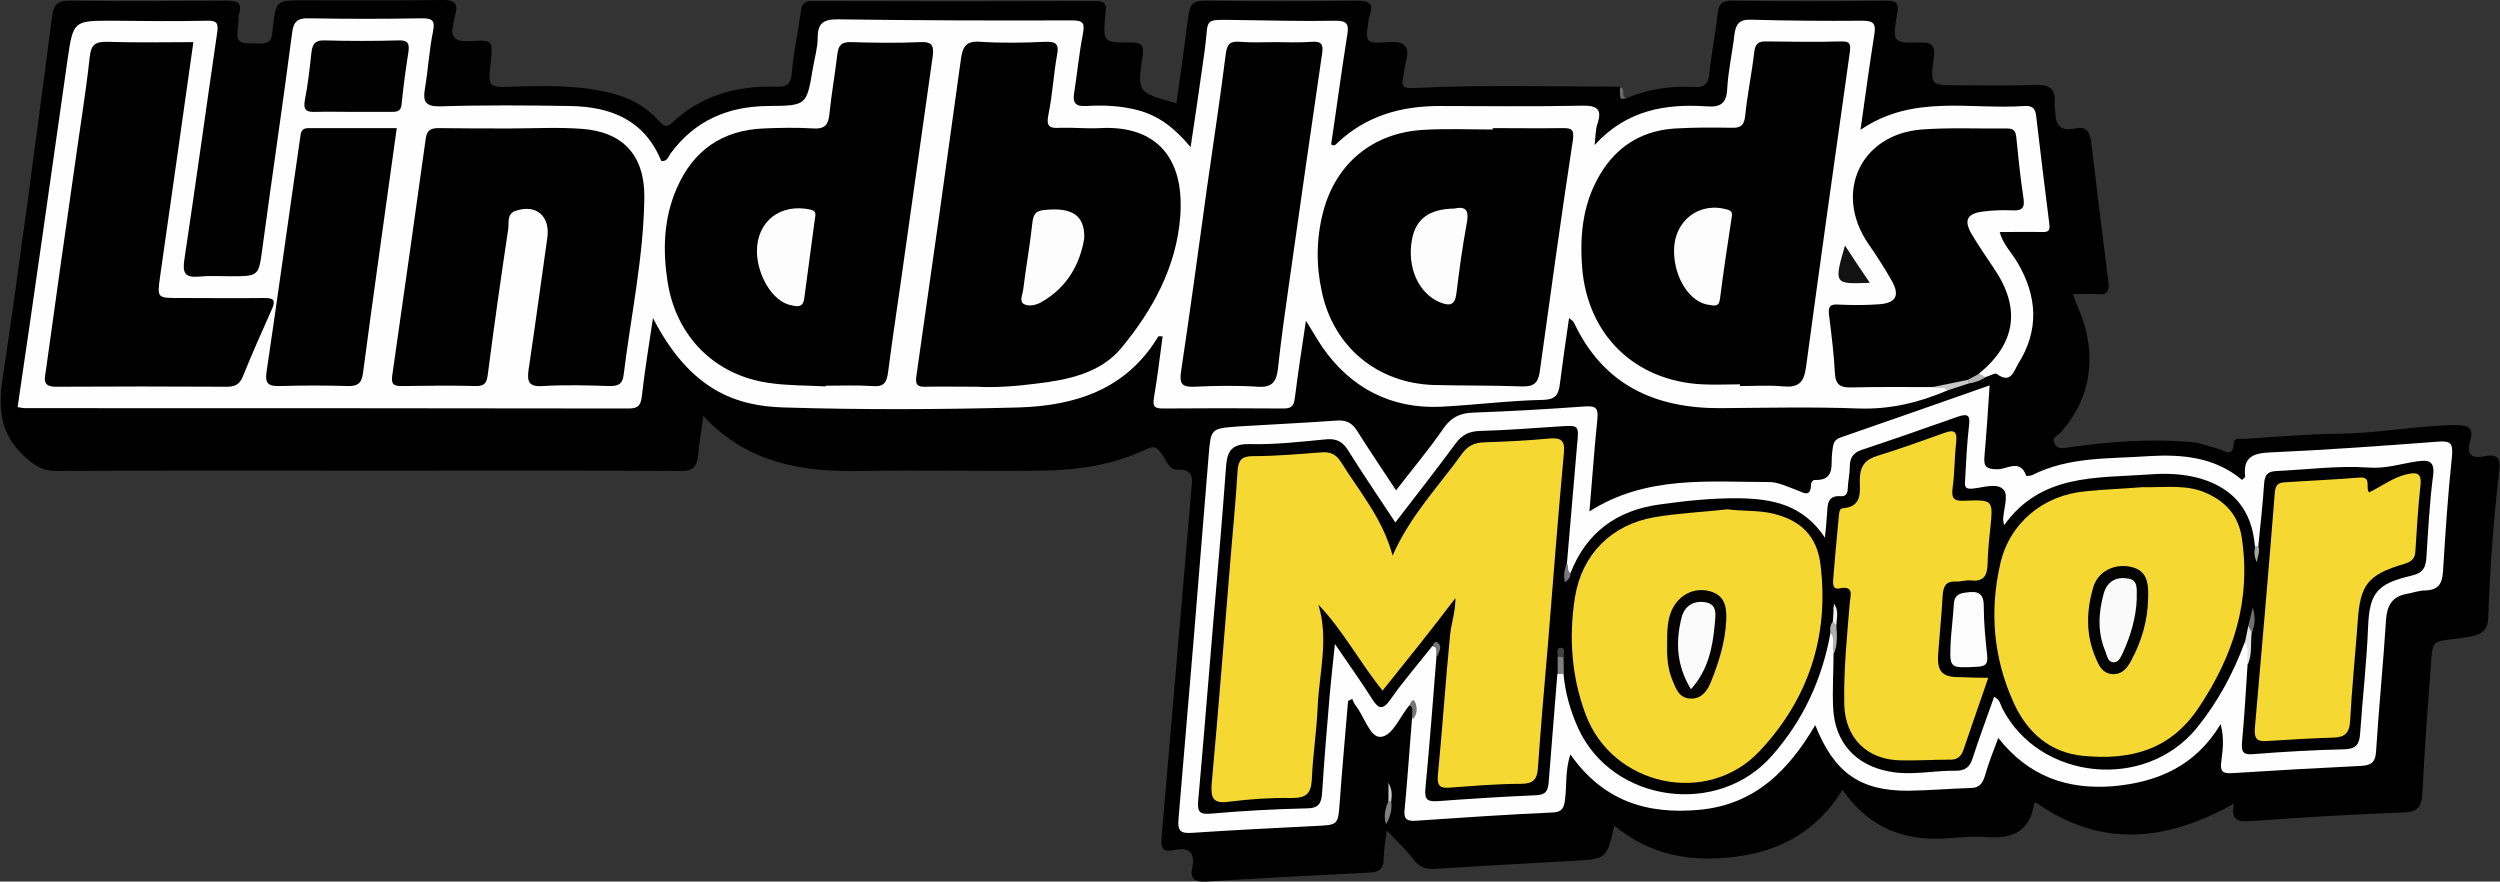
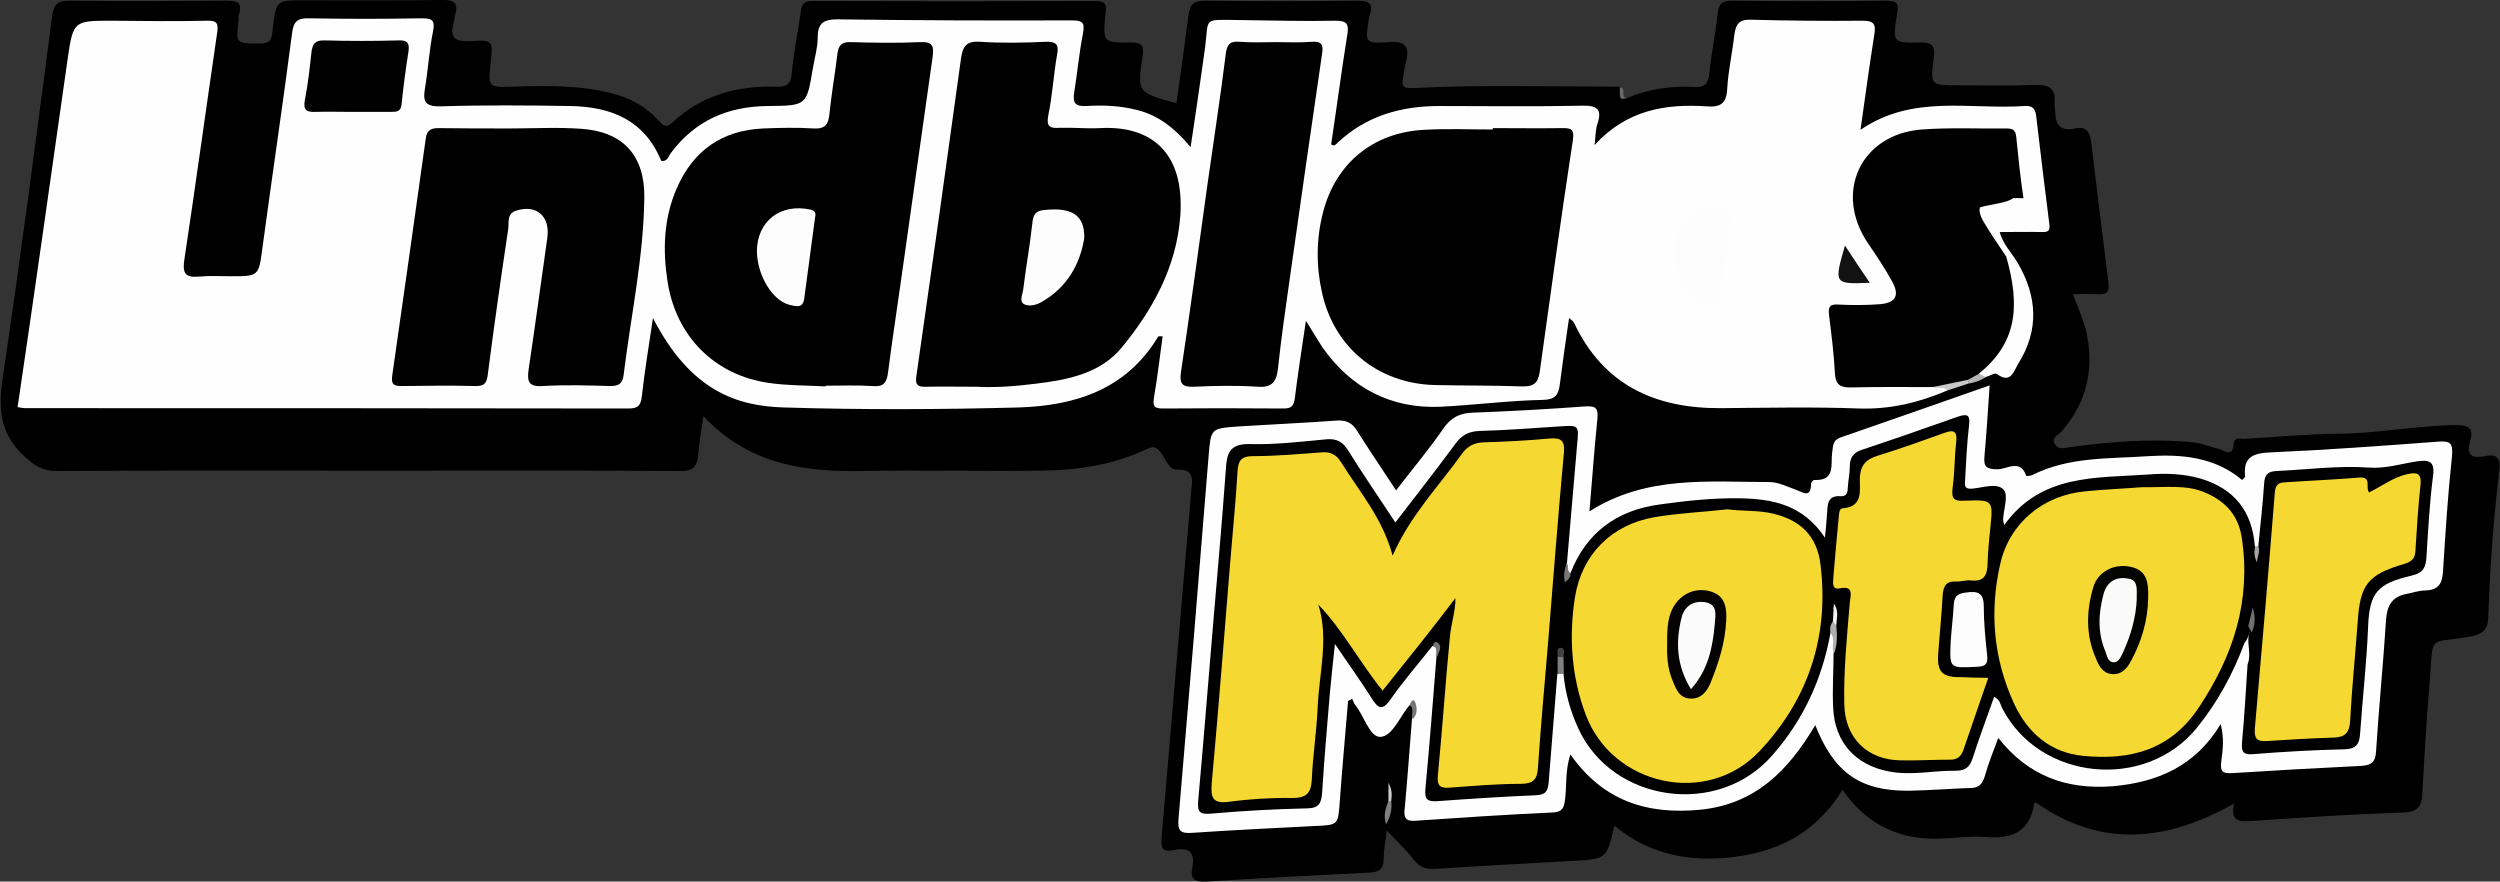
<svg xmlns="http://www.w3.org/2000/svg" version="1.1" id="Lager_1" x="0px" y="0px" viewBox="0 0 724 255.3" style="enable-background:new 0 0 724 255.3;" xml:space="preserve">
  <rect x="0" y="0" width="724" height="255.3" fill="#333333" stroke="none" />
  <style type="text/css">
	.st0{fill:#6A6A6A;}
	.st1{fill:#FEFEFE;}
	.st2{fill:#C8C8C8;}
	.st3{fill:#7F7F7F;}
	.st4{fill:#B5B5B5;}
	.st5{fill:#767676;}
	.st6{fill:#CBCBCB;}
	.st7{fill:#010101;}
	.st8{fill:#121212;}
	.st9{fill:#E2E2E2;}
	.st10{fill:#AFAFAF;}
	.st11{fill:#787878;}
	.st12{fill:#747474;}
	.st13{fill:#A6A6A6;}
	.st14{fill:#FDFDFD;}
	.st15{fill:#F6D832;}
	.st16{fill:#FCFCFC;}
	.st17{fill:#707070;}
	.st18{fill:#F1F1F1;}
	.st19{fill:#424242;}
	.st20{fill:#040302;}
	.st21{fill:#030301;}
	.st22{fill:#FBFBFB;}
	.st23{fill:#FAFAFA;}
</style>
  <g>
    <path d="M471.1,28.4c6.3-2.6,12.8-3.6,19.5-3.2c3,0.2,4.1-0.9,4.4-3.8c0.6-5.8,1.8-11.5,2.4-17.3c0.3-2.8,1.1-3.9,4.2-3.9   c14.8,0.2,29.7,0.2,44.5,0c3.2,0,3.9,0.7,3.3,3.9c-1.4,8.2-1.2,8.4,6.6,8.2c3.6-0.1,4.5,1,4,4.5c-1,7.9-0.9,7.9,7,7.9   c7.3,0,14.7,0.2,22-0.1c4.1-0.2,6.4,0.7,6,5.3c-0.1,0.8,0.2,1.7,0.2,2.5c0,3.9,1.7,5.7,5.7,4.8c3.1-0.7,4.3,0.8,4.7,3.9   c1.6,13.5,3.3,27.1,5,40.6c0.3,2.5-0.2,3.7-3,3.5c-2.3-0.2-4.7,0-7.3,0c1.3,3.5,2.8,6.7,3.7,10.1c2.7,11.1,0.5,21.1-7.1,29.8   c-0.8,1-3,1.5-1.8,3.5c1.1,1.8,2.8,1.1,4.4,0.9c11.5-1.6,23.1-2.5,34.8-1.5c2.8,0.2,5.5,1.3,8.2,2c1.8,0.5,4.1,2.7,4.4-1.6   c0.1-1.9,2.1-1.3,3.2-1.3c9.1-0.6,18.3-1.4,27.4-1.5c11.3-0.1,22.5-2.4,33.8-2.5c4,0,5.1,1.2,4,4.8c-1.2,4.2,1,4.9,4.3,4.2   c3.8-0.8,4.6,0.9,4.2,4.2c-1.7,14-2.7,28.1-3.2,42.3c-0.1,3.6-1.4,5.1-5.5,5.8c-11.8,2.1-10.4-1.1-11.4,12.1   c-0.9,11.1-1.6,22.2-2.2,33.3c-0.2,4.1-1.6,5.4-5.8,5.5c-14.3,0.5-28.6,1.4-42.8,2.4c-4,0.3-7.2,0.6-5.9-5   c-19.4,10.9-38.4,13.1-57.4-0.3c0,0-0.5,0.1-0.5,0.2c-1.2,8.3-6.4,10.4-14,9.8c-4.9-0.4-10,0.5-14.9,0.5c-11-0.1-20-4.5-26.6-14.2   c-7.3,11.9-17.8,17.7-30.9,19.4c-12.9,1.7-24.8-0.4-35.2-9c-2.2,9.7-2.2,9.6-11.9,10.2c-13.3,0.7-26.6,1.5-39.9,2.3   c-2.5,0.2-4.4-0.3-6.1-2.4c-2.2-2.9-4.9-5.4-8-8.7c-0.4,3.2-0.9,5.7-0.9,8.2c0,3.1-1.5,3.9-4.2,4c-15.8,0.8-31.6,1.6-47.3,2.6   c-3.4,0.2-4.6-1-3.9-4.1c0.9-4.7-1.3-5.9-5.4-5c-3.5,0.7-3.7-0.8-3.5-3.8c2.9-33.5,5.7-66.9,8.6-100.4c0.3-3.1,1-6.2-4.2-6   c-2.3,0.1-3.2-3.1-4.6-4.9c-1.2-1.5-1.9-2.1-4-1.1c-9.8,4.7-20.3,6.2-31,6.3c-17.3,0.2-34.6-0.2-51.9,0.1   c-17,0.3-32.8-2.2-45.6-15.9c-0.6,4.3-1.2,7.6-1.5,11c-0.3,3.5-1.3,5-5.4,4.9c-28.5-0.2-57-0.1-85.5-0.1c-31.7,0-63.3-0.1-95,0.1   c-4,0-6.4-1.6-9.3-4.3c-7-6.5-7.6-13.6-6.2-22.8C6,74.5,10.5,39.6,15.1,4.7c0.4-3.2,1.4-4.5,4.9-4.5c15.2,0.2,30.3,0.1,45.5,0   c3.1,0,4.8,0.4,3.7,4c-0.2,0.5-0.1,1-0.1,1.5c-0.8,7.1-0.8,6.9,6.3,6.9c3.8,0,3.3-2.5,3.6-4.6C80,0.1,80,0.1,88,0.1   c13.3,0,26.7,0.1,40-0.1c3.6-0.1,4.8,0.9,3.8,4.4c-0.2,0.6-0.2,1.3-0.4,2c-1.2,4.3,0.1,5.8,4.8,5.5c6.6-0.4,6.6-0.1,5.9,6.3   c-0.8,7-0.7,7.2,6.3,6.9c9.7-0.3,19.3-0.5,28.7,1.9c5.3,1.3,9.9,3.8,13.6,7.9c1.5,1.6,2.3,2.3,4.1,0.5c8.4-7.8,18.6-10.6,29.8-10.3   c3,0.1,4.4-0.4,4.7-3.9c0.5-6,1.8-11.8,2.6-17.8c0.3-2.3,1-3.1,3.4-3.1c27.3,0.1,54.6,0.1,82,0c3.7,0,3,1.9,2.8,4.1   c-0.7,7.8-0.6,8,7.4,7.9c3.4,0,3.8,1.1,3.4,4c-1.6,10.5-1.5,10.5,9.8,13.6c1.2-8.5,2.4-17.1,3.5-25.6c0.4-3,1.4-4.1,4.7-4.1   c14.7,0.2,29.3,0.2,44,0c3.5,0,5.1,0.7,3.7,4.4c-0.1,0.3-0.2,0.6-0.2,1c-1.1,6.7-1,7.1,5.6,6.6c5.2-0.4,6.3,1.4,5.1,6   c-0.4,1.4-0.5,3-0.8,4.4c-0.5,2.5,0.3,3,2.9,2.9c20-1,40-0.4,59.9-0.4C470.3,25.9,468.2,28.7,471.1,28.4z" />
    <path class="st0" d="M471.1,28.4c-2,0.5-2,0.5-2-3.1C471.1,25.4,469.1,28.1,471.1,28.4z" />
    <path class="st1" d="M563.9,113.1c-8.2,3.5-16.5,5.5-25.6,5.2c-13.3-0.5-26.7-0.2-40-0.1c-19,0.1-34-6.7-42.5-24.8   c-0.2-0.4-0.6-0.6-1.4-1.3c-1,6.8-1.9,13.1-2.7,19.4c-0.4,2.9-1.4,4.2-4.7,4.3c-10,0.2-19.9,1.5-29.9,2   c-14.1,0.6-25.8-5.3-34.1-17.2c-0.8-1.2-1.6-2.5-2.4-3.8c-0.7-1.1-1.3-2.2-2.4-3.9c-1.2,8-2.3,15.1-3.2,22.3   c-0.3,2.3-0.9,3.1-3.3,3.1c-11.7-0.1-23.3-0.1-35,0c-2.8,0-2.8-1-2.5-3.2c1-5.9,1.7-11.8,2.5-17.7c-0.7,0-1.2-0.1-1.3,0.1   c-9.2,15.3-24,20-40.4,20.5c-22.6,0.6-45.3,0.7-68,0c-13.5-0.4-27-4.7-37.9-25.9c-1.2,8.1-2.4,15.3-3.2,22.5   c-0.3,2.6-0.9,3.7-3.8,3.7c-58.3-0.1-116.6-0.1-174.9-0.1c-0.6,0-1.3-0.2-2.1-0.3C10.1,84.2,14.8,50.6,19.6,17   c1.6-11,1.8-11,12.9-11C41.7,6.1,50.8,6.2,60,6c2.8-0.1,3.3,0.8,2.9,3.4c-3.2,21.9-6.2,43.8-9.5,65.7c-0.6,3.9,0.1,5.4,4.3,5   c3-0.3,6-0.1,9-0.1c8.3,0,8.2,0,9.3-8.2c2.8-20.8,5.9-41.5,8.6-62.3c0.4-3.3,1.6-4.3,4.9-4.2c10.8,0.2,21.7,0.2,32.5,0   c3,0,4.1,0.4,3.4,3.8c-1.1,5.4-1.4,10.9-2.3,16.3c-0.7,3.9-0.1,5.5,4.5,5.4c12.5-0.4,25-0.3,37.5-0.1c11.8,0.2,21.5,4,26.4,15.9   c1.8,0.3,2.1-1.4,2.8-2.3c7-9.4,16.5-13.5,28.1-13.6c11.2-0.1,11.2-0.1,13-10.9c0.5-3,1.4-5.9,1.4-8.9c0-4.2,1.7-5.3,5.7-5.3   c22.7,0.3,45.3,0.4,68,0.3c3.5,0,3.6,1.1,3.1,4c-1.1,5.5-1.6,11.2-2.5,16.8c-0.5,3,0.2,4.2,3.5,4c5-0.3,9.9-0.1,14.9,1.2   c6.1,1.6,10.7,5.2,15.3,10.7c1.2-8,2.3-15.3,3.3-22.5c0.3-2.1,0.6-4.3,0.9-6.4c1.1-8.7-0.8-8,9.7-7.9c9.3,0.1,18.6,0.4,28,0.2   c3.2,0,4,0.8,3.5,3.9c-1.7,10.6-3.1,21.3-4.7,31.9c0.9,0.7,1.4,0,2-0.6c8.3-7.7,18.3-10.5,29.3-10.5c13.8,0,27.7,0.2,41.5-0.1   c4.4-0.1,5.7,1.2,4.3,5.3c-0.5,1.5-0.5,3.2-0.8,6.1c9.3-10.2,20.6-12,32.5-11.2c3.9,0.3,5.7-0.8,5.9-5.1c0.3-5.3,1.5-10.5,2.1-15.8   c0.4-2.9,1.4-4.3,4.7-4.2C517.8,6,528.6,6.1,539.4,6c3.3,0,3.9,1,3.4,4c-1.4,8.9-2.6,17.7-4,27.6c15.2-10.4,31.7-5.8,47.5-6.9   c2.5-0.2,3.2,1,3.4,3.1c1.2,10.4,2.5,20.8,3.8,31.2c0.2,1.9-0.4,2.2-2,2.2c-4-0.1-8,0-12.4,0c1,3.6,3.5,6,5.2,8.9   c5.7,9.7,6.3,19.5,0.2,29.2c-1.2,1.9-2.1,6.1-6.2,3c-0.6-0.4-2.1,0.6-3.3,0.9c-1.3,0.7-2.1,0.5-2.3-1.1c0.5-1.8,2-3,3.2-4.4   c5.7-6.8,6.4-15.5,1.9-23.2c-2.3-3.9-5.2-7.4-7.3-11.3c-2.8-5.4-1.7-8,4.2-9.5c0.5-0.1,1-0.2,1.5-0.3c8.3-1.6,8.5-1.7,7.4-10   c-1.6-12.5,0-10.5-11.6-10.7c-4.7-0.1-9.3-0.2-14,0.1c-17.3,0.9-25.1,16.5-15.7,31c2.3,3.5,4.9,6.8,6.6,10.6   c2.4,5.3,0.3,8.8-5.5,9.3c-2.7,0.2-5.3,0.1-8,0.1c-3,0-4.3,1.5-3.9,4.4c0.5,3.8,0.9,7.6,1.3,11.4c0.4,3.8,2.3,5.5,6.2,5.4   c7-0.1,14-0.1,21,0C561.5,111.2,563.6,110.6,563.9,113.1z" />
    <path class="st1" d="M408.2,204.2c-2.8,3.3-4.9,9-8.4,9.2c-3.1,0.2-4.7-6-7.3-9.2c-0.4-0.5-0.6-1.2-0.9-1.8   c-0.4,0.2-0.8,0.4-1.2,0.6c-0.8,9.7-1.7,19.4-2.4,29.1c-0.5,6.8-0.4,6.8-7,7.1c-12,0.6-23.9,1.2-35.9,2c-3.3,0.2-4.1-0.6-3.8-4.1   c3-34.9,5.9-69.9,8.7-104.9c0.7-8.1,0.5-8.1,8.6-8.7c9.5-0.6,18.9-1,28.4-1.7c2.8-0.2,4.6,0.6,6.1,3.1c3.5,5.6,7.3,11.1,11.2,17.1   c4.7-6.1,9.5-11.8,13.7-17.9c2.2-3.2,4.8-4.5,8.6-4.6c10.8-0.4,21.6-1,32.4-1.8c3.2-0.2,3.9,0.5,3.6,3.7   c-0.9,8.7-1.5,17.5-2.3,26.7c16.5-10.5,34.5-8.5,52.1-8.5c2.5,0,5.1,1.3,7.6,2.2c2.1,0.7,4.4,2.7,4.5-1.7c0-0.4,0.6-1.1,0.9-1.1   c6.3,0.3,4.7-4.6,5.2-8c0.3-1.8,0.1-3.5,2.4-4.3c14.2-4.9,28.4-9.9,43.2-15.1c-0.5,7.3-0.9,13.9-1.5,20.5c-0.3,3.1,0.6,3.8,3.8,3.8   c2.7,0,6.6-3.1,8.3,1.9c0,0.1,1.2,0,1.7-0.2c10.7-5.4,22.3-4.7,33.7-5.5c9.8-0.6,19.3,0.3,27.1,6.9c0.5-0.5,0.9-0.8,0.9-1   c-0.7-5.9,2.6-6.8,7.6-7c16.1-0.7,32.2-1.9,48.3-3.1c3.7-0.3,4.3,0.6,4,4.2c-1.2,11.1-1.9,22.2-2.6,33.3c-0.2,3.6-1.3,5.5-5.2,5.6   c-1.8,0-3.6,0.7-5.4,1c-4.1,0.8-5.6,3.3-5.9,7.4c-0.8,12.8-2.1,25.5-2.9,38.3c-0.2,2.9-1.2,3.9-4.2,4.1   c-12.5,0.6-24.9,1.3-37.4,2.1c-3,0.2-3.6-0.6-3.2-3.5c0.4-3.2,0.9-6.5-0.2-10.7c-7.3,12.2-18.4,16.9-31.3,18   c-13.1,1-24.3-2.8-33.1-14c-1.5,4-2.9,7.5-3.9,11.1c-0.7,2.2-1.7,3.4-4.1,3.4c-6,0.2-12,0.7-17.9,0.8c-14,0.1-21.6-5.1-27.1-19   c-7.8,13.2-17.4,22.9-33.3,24.5c-15.5,1.5-28.2-2.6-37.6-16c-1.6,4.7-1,9.1-1.6,13.3c-0.3,2.3-0.9,3.4-3.6,3.5   c-13.3,0.6-26.6,1.5-39.8,2.4c-2.9,0.2-3.3-1.1-3-3.5c0.8-8.6,1.4-17.2,2.1-25.9C409.1,206.8,411,204.9,408.2,204.2z" />
    <path class="st2" d="M563.9,113.1c-1.1-1.4-2.9-0.3-4.2-1.1c2.7-3.4,6.3-2.5,9.9-2.3c0.6,0.4,0.7,0.8,0.4,1.4   C568,111.8,565.9,112.4,563.9,113.1z" />
    <path class="st3" d="M402.9,232c0.3,2.3-0.2,4.5-1.5,6.7c-0.8-2.5-0.2-4.6,0.7-6.7C402.3,231.6,402.6,231.6,402.9,232z" />
    <path class="st4" d="M570,111.1c0-0.4,0-0.8-0.1-1.2c0.4-1.8,1.4-2.3,3.1-1.7c0.7,0.3,1.3,0.6,2,1   C573.5,110.3,571.8,110.8,570,111.1z" />
    <path class="st5" d="M408.2,204.2c0.4-1,1.2-2.4,1.8-0.4c0.4,1.3,0.5,3.1-0.8,4.4C408.4,207,409.8,205.2,408.2,204.2z" />
    <path class="st6" d="M402.9,232l-0.4,0.1l-0.4,0c0-1.4,0-2.9,0-5.4C403.4,229.1,403,230.6,402.9,232z" />
    <path d="M282.9,112c-5.8,0-10.3-0.1-14.8,0c-2.5,0.1-3.1-0.7-2.7-3.2c4.4-30.6,8.7-61.2,12.9-91.8c0.5-3.5,1.5-5.2,5.5-4.9   c6.3,0.4,12.7,0.3,19,0c3.3-0.1,3.9,0.9,3.3,3.9c-1,5.7-1.3,11.6-2.5,17.3c-0.7,3.6,0.6,3.9,3.5,3.7c3.8-0.1,7.7,0.3,11.5,0.1   c14.4-0.8,24.6,6.7,23.2,25.6c-1.1,14.6-8,27.1-17,38c-6.1,7.4-15.5,9.3-24.7,10.4C293.9,111.9,287.8,112.3,282.9,112z" />
-     <path d="M503.9,111.3c-3.7,0-7.3,0.2-11,0c-19.4-1-33.1-14.2-34.7-33.7c-0.8-10.1,0.3-19.9,6.2-28.7c5-7.4,12.1-11.2,20.9-11.7   c5.3-0.3,10.7-0.3,16-0.2c2.6,0.1,3.8-0.5,4.1-3.4c0.6-6.1,1.9-12.2,2.6-18.3c0.3-2.6,1.1-3.4,3.7-3.3c7.2,0.1,14.3,0.2,21.5,0   c2.6-0.1,2.8,0.8,2.5,3.2c-4.3,30.4-8.6,60.9-12.7,91.3c-0.6,4.3-2.2,5.8-6.6,5.4c-4.1-0.4-8.3-0.1-12.5-0.1   C503.9,111.8,503.9,111.6,503.9,111.3z" />
    <path d="M239.1,111.9c-5.5-0.3-11-0.2-16.4-1c-15.7-2.2-27-13.5-29.4-29.5c-1.4-9.1-1.1-18.2,2.7-26.9c4.8-11,13.2-16.8,25.1-17.3   c4.8-0.2,9.7-0.3,14.5,0c3.4,0.2,4.3-1.2,4.6-4.2c0.6-5.8,1.6-11.5,2.3-17.3c0.3-2.6,1.2-3.6,4-3.5c6.6,0.2,13.3,0.3,20,0   c3.6-0.2,4,1.2,3.6,4.2c-2.8,19.6-5.5,39.1-8.3,58.7c-1.5,10.9-3.2,21.7-4.6,32.6c-0.4,3.1-1.2,4.4-4.6,4.1   c-4.5-0.3-9-0.1-13.5-0.1C239.1,111.7,239.1,111.8,239.1,111.9z" />
    <path d="M432.3,37.1c6.7,0,13.3,0.1,20,0c2.6,0,3.7,0.1,3.2,3.5c-3.4,22.3-6.5,44.7-9.6,67.1c-0.5,3.4-1.9,4.3-5.2,4.2   c-8.5-0.3-17-0.2-25.4-0.4c-16.4-0.5-29.1-11-32.5-27c-1.7-7.7-1.6-15.6,0.4-23.2c3.7-14.1,14.5-22.9,29.1-23.7   c6.6-0.4,13.3-0.1,20-0.1C432.3,37.2,432.3,37.1,432.3,37.1z" />
    <path d="M147.8,37.2c6.8,0,13.7-0.4,20.5,0.1c12.1,0.8,18.4,7.7,18.3,19.8c-0.2,17.4-3.9,34.3-6,51.5c-0.3,2.5-1.4,3.2-3.9,3.2   c-6.5-0.2-13-0.4-19.5,0c-4.2,0.3-4.6-1.4-4.1-4.9c1.9-12.7,3.6-25.3,5.4-38c0.9-6.4-3.3-9.9-9.3-7.8c-2.4,0.9-1.8,3.3-2,5.1   c-2.1,14-4.1,28-5.9,42c-0.3,2.3-0.6,3.6-3.4,3.6c-7.2-0.2-14.3-0.1-21.5,0c-2.3,0-3.2-0.4-2.8-3.1c3.3-22.9,6.5-45.7,9.7-68.6   c0.3-2.2,1.3-3,3.6-3c7,0.1,14,0.1,21,0.1C147.8,37.1,147.8,37.2,147.8,37.2z" />
-     <path d="M56,12.2c-3.2,22.8-6.4,45.2-9.6,67.6c-0.9,6.6-1,6.5,5.7,6.5c8.2,0,16.3,0.1,24.5,0c2.6,0,3.3,0.6,2.2,3.1   c-2.9,6.5-5.8,13-8.5,19.7c-0.9,2.2-2.3,2.9-4.5,2.9c-16.5-0.1-33-0.1-49.4,0c-4.4,0.1-3.4-2.5-3.1-4.8C16,87.8,18.7,68.4,21.5,49   C23,38.1,24.8,27.3,26,16.4c0.4-3.5,1.6-4.3,4.9-4.3C39.2,12.4,47.5,12.2,56,12.2z" />
-     <path d="M573,108.3c-1,0.6-2.1,1.1-3.1,1.7c-3.4,0.7-6.8,1.4-10.2,2.1c-7.8,0-15.7-0.1-23.5,0.1c-3,0.1-4.6-0.6-4.8-4   c-0.3-5.6-1-11.3-1.7-16.9c-0.3-2.3,0.1-3.3,2.7-3.1c4,0.2,8,0.2,12-0.1c4.7-0.4,5.8-2.6,3.5-6.7c-2.1-3.8-4.5-7.4-6.9-10.9   c-10-14.7-2.2-31.6,15.5-33c8.1-0.6,16.3-0.2,24.5-0.3c1.7,0,2.7,0.3,2.9,2.4c0.6,6,1.2,11.9,2.1,17.8c0.5,3.1-0.7,3.7-3.5,3.5   c-2.8-0.1-5.7,0-8.5,0.4c-4.4,0.6-5.3,2.6-3,6.5c2,3.4,4.3,6.7,6.5,10C585.3,89.3,583.8,99.5,573,108.3z" />
+     <path d="M573,108.3c-1,0.6-2.1,1.1-3.1,1.7c-3.4,0.7-6.8,1.4-10.2,2.1c-7.8,0-15.7-0.1-23.5,0.1c-3,0.1-4.6-0.6-4.8-4   c-0.3-5.6-1-11.3-1.7-16.9c-0.3-2.3,0.1-3.3,2.7-3.1c4,0.2,8,0.2,12-0.1c4.7-0.4,5.8-2.6,3.5-6.7c-2.1-3.8-4.5-7.4-6.9-10.9   c-10-14.7-2.2-31.6,15.5-33c8.1-0.6,16.3-0.2,24.5-0.3c1.7,0,2.7,0.3,2.9,2.4c0.6,6,1.2,11.9,2.1,17.8c-2.8-0.1-5.7,0-8.5,0.4c-4.4,0.6-5.3,2.6-3,6.5c2,3.4,4.3,6.7,6.5,10C585.3,89.3,583.8,99.5,573,108.3z" />
    <path d="M369.4,12.2c3.5,0,7,0.2,10.5-0.1c2.7-0.2,3.4,0.7,3,3.3c-3.2,22-6.4,44-9.5,66.1c-1.2,8.4-2.4,16.8-3.3,25.2   c-0.4,3.7-1.6,5.6-5.8,5.3c-6.1-0.4-12.3-0.3-18.5,0c-3.3,0.1-4.3-0.7-3.8-4.2c2.7-17.9,5.1-35.8,7.6-53.8   c1.8-12.8,3.8-25.6,5.4-38.5c0.4-2.9,1.4-3.6,4-3.4C362.4,12.4,365.9,12.2,369.4,12.2z" />
-     <path d="M114.9,37.1c-3.3,24-6.7,47.6-9.8,71.1c-0.4,2.7-1.4,3.6-4.1,3.6c-6.7-0.2-13.3-0.2-20,0c-3.4,0.1-4.3-0.8-3.8-4.2   c2.6-17.4,5-34.8,7.5-52.2c0.7-5.1,1.5-10.2,2.2-15.3c0.2-1.5,0.2-3,2.4-3C97.8,37.1,106.2,37.1,114.9,37.1z" />
    <path class="st7" d="M101.6,32.4c-3.3,0-6.7-0.1-10,0c-2.7,0.1-3.9-0.3-3.3-3.5c0.9-4.6,1.4-9.2,1.9-13.8c0.3-2.4,1.1-3.5,3.8-3.4   c7.2,0.2,14.3,0.2,21.5,0c2.6-0.1,3.1,0.9,2.8,3.2c-0.8,5.1-1.5,10.2-2,15.3c-0.2,2.2-1.5,2.2-3.1,2.2   C109.3,32.4,105.5,32.4,101.6,32.4z" />
    <path class="st8" d="M541.5,81.9c-10.4,0.4-10.4,0.4-7.2-10.8C536.7,74.8,538.9,78.1,541.5,81.9z" />
    <path d="M454.8,166c4.6-11.8,13.4-18.2,25.8-19.9c7.8-1.1,15.5-1.9,23.3-1.8c9.4,0.2,18.2,1.8,24.6,11.4c0.3-3,0.5-4.9,0.6-6.8   c0.2-2.7,0-5.5,4-5.2c1.4,0.1,2-0.8,2-2.2c0.1-2.2,0.6-4.3,0.6-6.4c0-2.5,1-4,3.4-4.8c9.3-3.1,18.5-6.3,27.8-9.6   c3.2-1.1,3.7-0.3,3.3,2.8c-0.6,5.1-0.8,10.3-1.1,15.4c-0.1,1.5-0.4,2.9,2.2,2.6c3.1-0.3,7.2-1.8,9,0.4c1.4,1.6-0.1,5.7-0.2,8.6   c0,0.3,0.1,0.6,0.3,1.6c10.7-15,26.8-13.6,42-14.7c5-0.4,10-0.2,14.9,1.2c9.7,2.9,14.9,9.4,15.7,19.5c0.7,1.5,0.2,3.1,0.4,4.5   c0.4-1.4-0.5-3,0.6-4.4c0.6-6.1,1.3-12.2,1.7-18.3c0.2-2.6,1.2-3.4,3.7-3.5c8.8-0.4,17.7-1.6,26.4-1c5.1,0.4,9.5-1.1,14.2-1.8   c3.5-0.5,5.2,0,4.6,4.3c-1,7.7-1.4,15.6-1.9,23.4c-0.2,2.9-0.8,4.6-4.3,5.4c-9.9,2.3-12.2,4.9-12.6,14.8   c-0.4,10.3-1.6,20.6-2.3,30.8c-0.2,3.1-1,4.6-4.6,4.7c-8.8,0.2-17.6,0.7-26.4,1.4c-3.2,0.3-3.4-1-3.2-3.6   c0.7-7.5,1.1-14.9,1.6-22.4c1.1-2.7-0.1-5.5,0.3-8.3c0.6-2,0.7-4.1,1-5.9c0-0.1,0,0.2,0,0.4c-0.3,1-0.4,1.9-0.4,2.9   c-0.4,1.6-0.6,3.3-1.8,4.7c-3.3,8.9-7.8,17.2-13.8,24.6c-14.9,18.3-45.5,15.3-56.3-5.6c-0.6-1.1-0.6-2.5-2.4-3.4   c-2.1,6-4.3,11.8-6.2,17.7c-0.8,2.6-2.1,3.7-4.9,3.7c-6.5-0.1-12.9,1.5-19.4,0.2c-9.6-1.8-15.6-8.4-16.1-18.2   c-0.3-5.3,0.1-10.6,0.1-15.9c0.8-2.6,0.3-5.1,0-7.6c0.5-1.8,0.5-3.6,0.3-5.5c-0.1-0.7-0.8,0.3-0.2,0c0.6,1.2,0.2,2.5,0.2,3.7   c-0.4,1.1-0.4,2.4-1.2,3.4c-2.4,13.4-7.9,25.3-16.9,35.5c-15.6,17.9-46.2,13.7-56.1-7.8c-2.3-5-3.8-10.3-4.3-15.8   c-0.9-1-0.9-2.3-0.9-3.5c0,0.1,0,0.1,0,0.2c0,1.2-0.1,2.4-0.9,3.4c-0.8,10.4-1.7,20.8-2.5,31.2c-0.2,2.5-0.8,3.7-3.7,3.8   c-9.4,0.4-18.9,1-28.3,1.7c-3,0.2-4-0.3-3.7-3.6c1.2-12.7,2.2-25.5,3.2-38.2c0-1.2,1.6-2.9-1.2-3.1c-4,5.1-8.3,10-12,15.3   c-2.6,3.8-3.8,2.6-5.7-0.4c-3.1-4.9-6.5-9.6-10.5-15.5c-0.6,5.7-1.1,10.1-1.5,14.6c-0.8,9.4-1.6,18.9-2.2,28.3   c-0.2,3.2-0.9,4.7-4.5,4.7c-9.1,0.2-18.3,0.7-27.4,1.5c-3.4,0.3-4.3-0.2-4-3.7c1.5-16.6,2.8-33.1,4.2-49.7   c1.3-15.4,2.7-30.8,3.8-46.2c0.3-4.7,1-7.5,6.9-7.4c7.5,0.2,14.9-0.7,22.4-1.4c2.9-0.2,4.6,0.8,6.1,3.2c4.3,6.9,8.9,13.6,13.7,20.9   c6-7.8,11.8-15.2,17.4-22.8c1.8-2.5,3.9-3.6,7-3.7c7.6-0.2,15.3-0.8,22.9-1.3c6-0.4,5.9-0.5,5.3,5.7c-1,11.3-1.9,22.5-2.9,33.8   C453.7,164.2,452.5,165.7,454.8,166z" />
-     <path class="st9" d="M650.1,186.2c0.3-1.6,0.7-3.2,1-4.9c1.8-0.1,1.3,0.9,1,1.9c-0.4,3,0.2,6.2-1.1,9.1   C650.3,190.3,651.7,188,650.1,186.2z" />
    <path class="st10" d="M531.8,181.1c0.2,2.8,0.4,5.6-0.7,8.2c-0.9-1.9,0.6-4.2-1-6c-0.2-1.2-0.1-2.3,0.7-3.3   C531.5,180.1,531.5,180.7,531.8,181.1z" />
    <path class="st3" d="M452.8,190.3c0,1.6,0.1,3.3,0.1,4.9c-0.6,0-1.2,0-1.8,0c0-1.7,0-3.3,0-5C451.7,189.5,452.3,189.5,452.8,190.3z   " />
    <path class="st11" d="M454.8,166c0.1,1.1-0.5,1.8-1.6,2.6c-0.5-2.1-0.1-3.8,0.6-5.5C454.4,164,453.7,165.3,454.8,166z" />
    <path class="st12" d="M415,187.1c0-0.8,0.8-1.5,1.2-1.1c1.8,1.3,0.4,2.8,0,4.2C415.4,189.3,416.7,187.7,415,187.1z" />
    <path class="st13" d="M654,158.2c0.6,1.5-0.2,2.8-0.4,4.6c-0.9-1.7-0.8-3.2-0.5-4.6C653.4,158.2,653.7,158.2,654,158.2z" />
    <path class="st14" d="M314,69c-1.2,7.4-4.9,14.3-12.6,18.6c-1.5,0.8-3.4,1.2-4.8,0.5c-1.5-0.8-0.5-2.7-0.3-4.1   c0.8-6.6,2-13.1,2.7-19.7c0.3-2.5,1.2-3.3,3.6-3.5C310.4,60,314.2,62.3,314,69z" />
    <path class="st14" d="M484.8,72.6c0-8.7,7.3-14.3,15.5-11.9c1.3,0.4,1.4,1.1,1.2,2.2c-1.2,7.9-2.4,15.8-3.4,23.7   c-0.3,2.4-1.7,1.9-3.1,1.7C489.5,87.7,484.8,80.6,484.8,72.6z" />
    <path class="st14" d="M219.2,72.8c0-8.7,6.8-14,15.5-12.1c1.8,0.4,1.5,1.5,1.3,2.6c-1,7.7-2.1,15.5-3.1,23.2   c-0.4,2.9-2.4,2.2-4.2,1.8C223.7,87.1,219.3,79.8,219.2,72.8z" />
-     <path class="st14" d="M421.2,60.4c3.9-0.9,4.2,1.2,3.5,4.7c-1.2,6.5-2.1,13.1-2.9,19.7c-0.4,3.5-1.8,4-4.9,2.7   c-6-2.5-9.5-10-8-18.1C410,63.4,413.9,60.5,421.2,60.4z" />
    <path class="st15" d="M400.4,200c-6.6-8.1-11.4-17.4-18.6-24.9c3.1,10,0.2,19.9-0.2,29.7c-0.3,7-1.4,13.9-1.7,20.9   c-0.2,4.1-1.6,5.4-5.7,5.4c-6.1-0.1-12.3,0.3-18.4,1.1c-4.5,0.6-5.2-1.1-4.9-5.2c2-21.9,3.7-43.8,5.5-65.7c0.7-8.3,1.5-16.6,2-24.9   c0.2-2.9,1-4.3,4.4-4.3c6.6,0,13.3-0.6,19.9-1.1c2.6-0.2,4.3,0.6,5.7,2.9c5.3,8.5,12,16.2,14.9,27c5.1-11.6,13.3-20,20.1-29.5   c1.6-2.2,3.5-3.2,6.3-3.3c6.3-0.2,12.6-0.5,18.9-1.1c3.3-0.3,4.7,0.4,4.3,4.2c-1.7,18.4-3.1,36.8-4.6,55.2   c-1,11.9-2.1,23.9-2.9,35.8c-0.2,3.6-1.4,4.8-5.1,4.8c-6.8,0-13.6,0.6-20.4,1.1c-2.6,0.2-3.8-0.3-3.5-3.5   c1.3-13.4,2.2-26.9,3.5-40.3c0.3-3.5,1.6-7,1.6-11.1C414.7,182.2,407.6,191,400.4,200z" />
    <path class="st15" d="M500.3,147.5c4.5,0.6,9,0.2,13.4,1.3c7.8,1.9,12.5,6.5,13.5,14.6c2.6,20.8-3.5,39.1-17.6,54.1   c-15.2,16.2-42.7,10.1-50.4-10.6c-4.1-10.9-4.9-22.4-3.1-33.9c2-12.4,10.5-21,22.9-23.2C486,148.6,493.2,148.3,500.3,147.5z" />
    <path class="st15" d="M620.2,141.1c7.3,0.1,13.2-0.9,19,1.8c5.6,2.6,9,6.5,10,12.7c2.8,18.3-2.4,34.3-12.5,49.4   c-8.3,12.4-20,15.2-33.4,13.9c-9.5-0.9-16.2-6.7-20.1-15.3c-5.9-12.9-7.1-26.6-3.9-40.4c2.7-11.8,12.5-19.8,24.5-20.9   C609.5,141.7,615.5,141.5,620.2,141.1z" />
    <path class="st15" d="M575.8,196.3c-2.5,7.1-4.8,14-7.2,20.9c-0.7,2-1.9,2.9-4.1,2.8c-4.7,0-9.3,0.3-14,0.2   c-9.8-0.1-16.2-6.5-16.4-16.3c-0.2-9.8,0.8-19.6,1.6-29.4c0.2-2.1,1.3-5-3-4.1c-2,0.4-1.9-1.4-1.8-2.7c0.5-6,1-11.9,1.6-17.9   c0.1-1,0.1-2.5,1.1-2.6c5.9-0.4,5-5,5-8.5c0.1-3.8,1.6-5.6,5.1-6.7c6.5-2,12.9-4.3,19.3-6.6c2.9-1.1,3.9-0.5,3.5,2.8   c-0.5,4.3-0.4,8.6-1,12.9c-0.4,3.1,0.1,4.1,3.4,3.9c8.4-0.3,8.3-0.2,7.5,8c-0.4,3.5-0.7,7-0.8,10.4c-0.1,3.1-1,5.1-4.7,4.7   c-1.5-0.2-3,0.4-4.5,0.3c-2.9-0.1-3.6,1.4-3.8,4c-0.3,5.6-0.9,11.3-1.3,16.9c-0.4,5.3,1.2,6.9,6.6,6.8   C570.5,196.2,572.8,196.3,575.8,196.3z" />
    <path class="st15" d="M686.1,142.6c3.7-1.8,7-4.4,11.1-5.3c2.4-0.5,4.1-0.5,3.8,2.9c-0.7,6.4-1.1,12.9-1.5,19.4   c-0.1,2.1-1,3-3.2,3.7c-10.6,3.1-12.8,6-13.5,16.7c-0.7,9.6-1.7,19.2-2.2,28.8c-0.2,3.3-1.4,4.7-4.7,4.8c-6.5,0.2-13,0.6-19.4,1   c-2.9,0.2-3.7-0.7-3.5-3.6c2-22.8,4-45.7,5.8-68.5c0.2-1.9,0.9-2.7,2.6-2.8c7.3-0.5,14.6-0.8,21.9-1.4   C687,138,684.9,141.2,686.1,142.6z" />
    <path class="st16" d="M564.9,186.2c0.2-3.6,0.7-7.3,0.9-10.9c0.1-2.4,0.9-3.4,3.5-3.7c3.4-0.5,5.2,0,5.2,4c0,4.8,0.5,9.6,1,14.4   c0.2,2.4-0.6,3-3,3.1C564.6,193.5,564.6,193.6,564.9,186.2z" />
    <path class="st17" d="M652.1,183.2c-0.3-0.6-0.7-1.3-1-1.9c0.4-1.5,0.7-3,1.3-5.4C653.3,179,653,181.2,652.1,183.2z" />
    <path class="st18" d="M531.8,181.1c-0.3-0.4-0.7-0.7-1-1.1c0.1-1.7,0.2-3.5,0.3-5.2C532.6,176.8,531.9,179,531.8,181.1z" />
    <path class="st19" d="M452.8,190.3c-0.6,0-1.1,0-1.7-0.1c0.1-1-0.6-2.6,0.9-2.6C453.5,187.6,452.8,189.3,452.8,190.3z" />
    <path class="st20" d="M482.8,186.6c0-3.6,0-6.8,1.3-9.8c2-4.5,6.5-6.8,11-5.6c4.6,1.2,5,4.8,4.8,8.7c-0.3,6.2-2.2,12.1-4.5,17.8   c-1,2.4-2.7,4.8-5.9,4.6c-3.3-0.1-4.2-3-5.2-5.4C482.9,193.5,482.7,189.8,482.8,186.6z" />
    <path class="st21" d="M622.1,173.3c-0.1,6.4-1.9,12.4-4.9,18c-1.2,2.3-2.8,4.2-5.7,3.9c-2.7-0.3-3.7-2.5-4.6-4.7   c-2.9-6.7-2.7-13.6-0.7-20.4c1.3-4.5,5.9-6.9,10.6-6C622.1,165.1,622.2,169.2,622.1,173.3z" />
    <path class="st22" d="M489.7,199.6c-4.2-6.9-4.5-13.7-2.7-20.8c0.9-3.4,3.5-4.9,6.8-4.4c3.7,0.6,3,3.7,2.8,6.3   C496,187.5,494.7,194,489.7,199.6z" />
    <path class="st23" d="M618.8,173.5c-0.2,5.2-1.7,10.5-4,15.5c-0.6,1.2-1.2,2.8-2.6,2.8c-1.8,0-2-1.9-2.5-3.2   c-2.3-5.5-2-11-0.5-16.6c0.9-3.3,3.3-5,6.7-4.5C619.5,167.8,618.7,170.8,618.8,173.5z" />
  </g>
</svg>